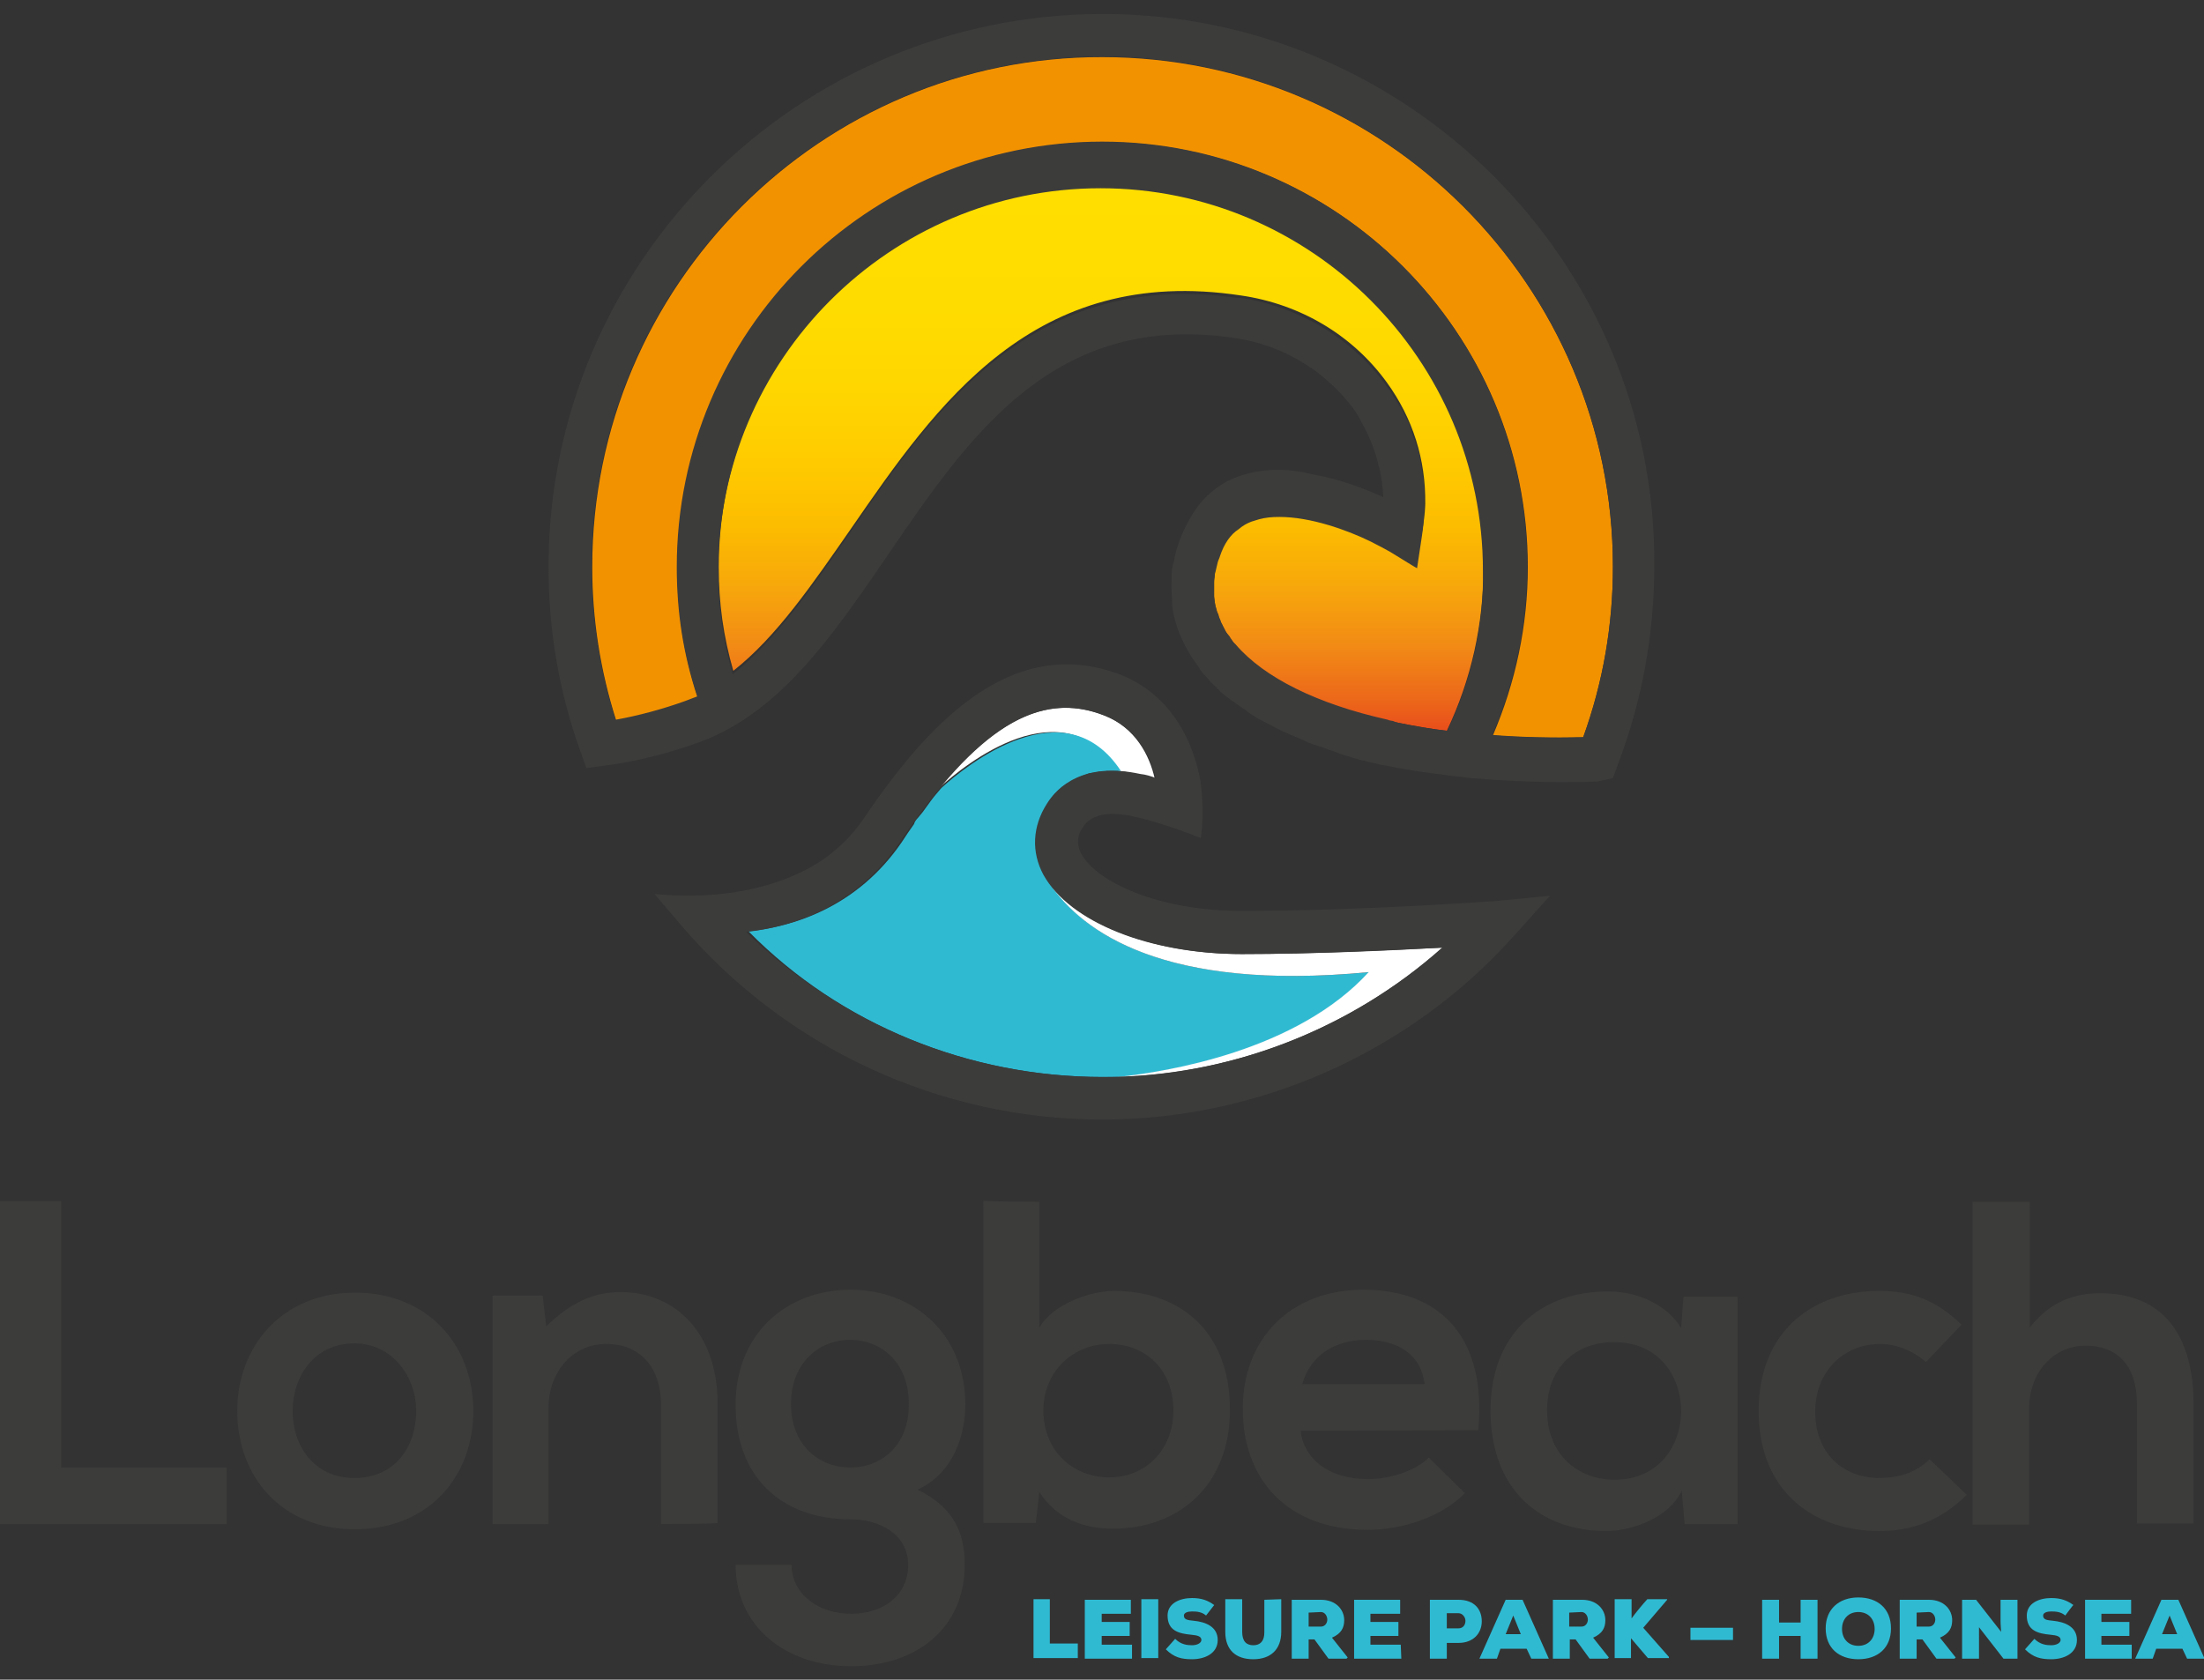
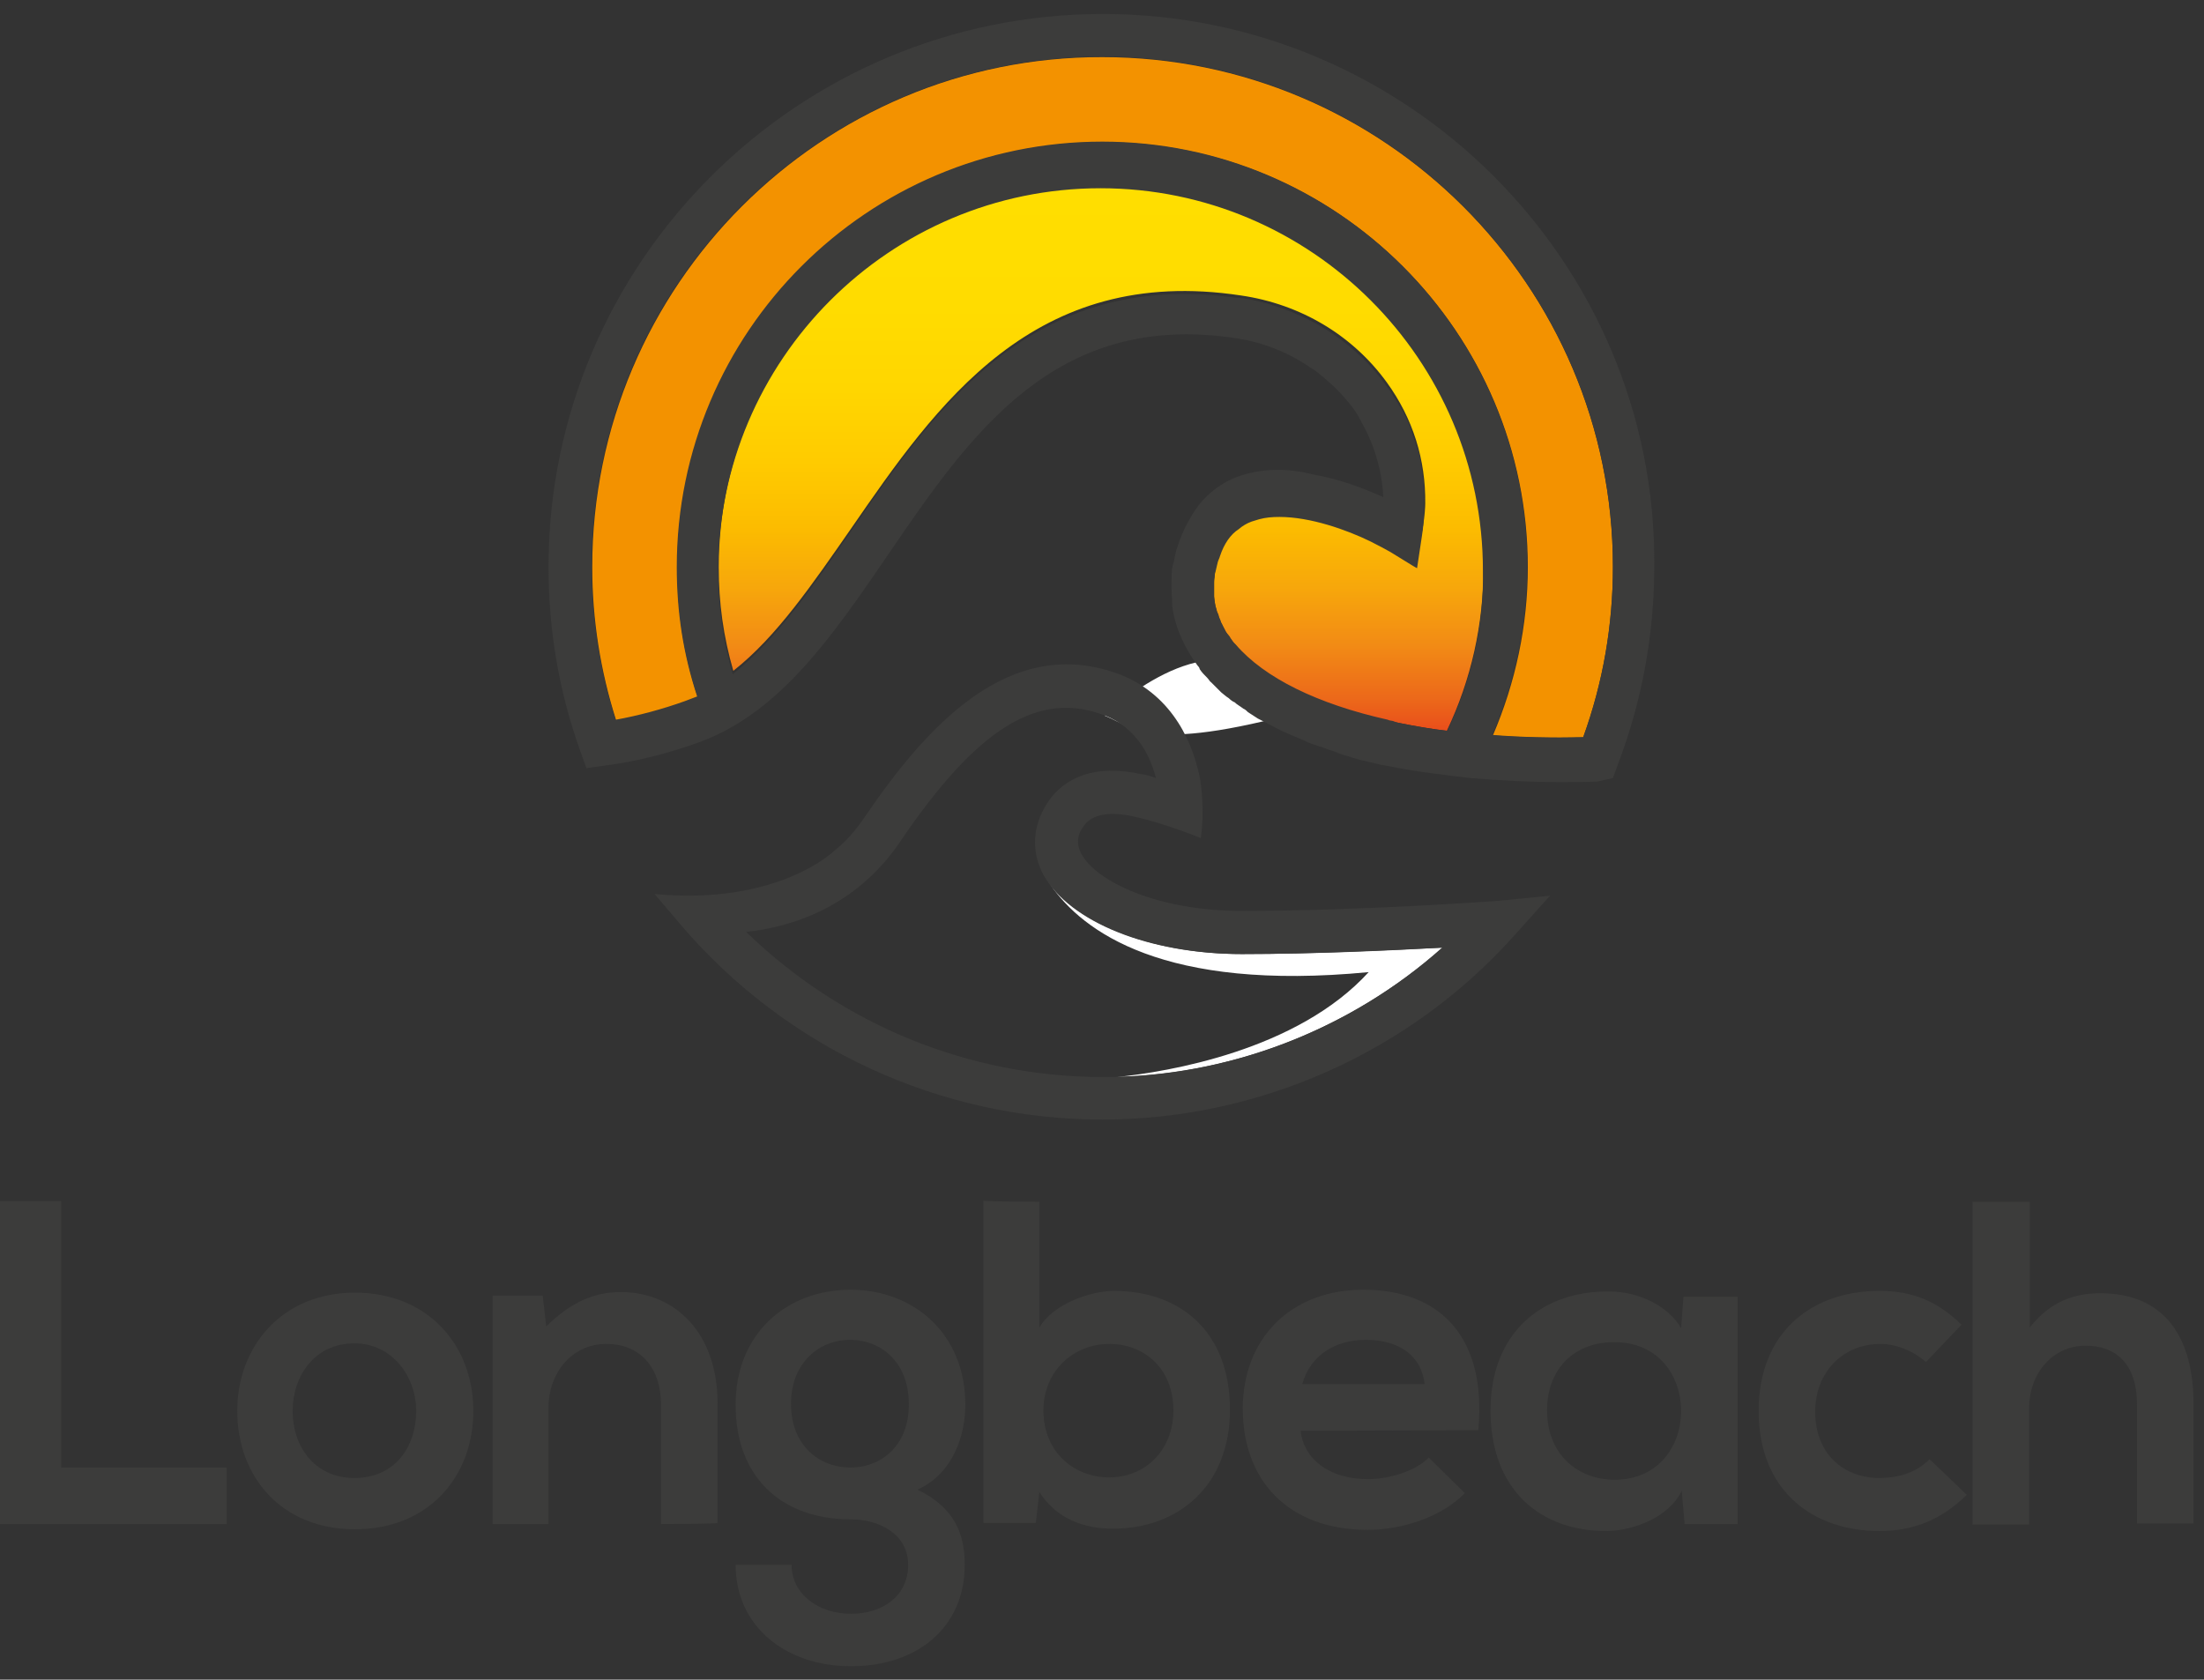
<svg xmlns="http://www.w3.org/2000/svg" version="1.1" id="Layer_1" x="0px" y="0px" viewBox="0 0 378.1 288.2" style="enable-background:new 0 0 378.1 288.2;" xml:space="preserve">
  <rect x="0" y="0" width="378.1" height="288.2" fill="#333333" stroke="none" />
  <style type="text/css">
	.st0{fill:#FFFFFF;}
	.st1{fill:#30BAD2;}
	.st2{fill:#F39200;}
	.st3{fill:url(#SVGID_1_);}
	.st4{fill:#3C3C3B;}
</style>
  <g>
    <g>
-       <path class="st0" d="M189.5,122.8c-9.3-3.7-18.1,0.1-28.4,12.4c4.5-4.1,21.2-17.6,30.8-2.9c1.1,0.1,2.2,0.3,3.5,0.6    c1,0.1,1.8,0.4,2.7,0.7C197.2,129.6,194.8,124.9,189.5,122.8z" />
-       <path class="st1" d="M189.2,184.8h2.7c8.6-0.8,30.8-4.5,43-18c-35.3,3.4-49.2-7-54.6-15c-0.1-0.1-0.3-0.4-0.4-0.6    c-0.3-0.4-0.6-0.8-0.7-1.1c-2.1-3.9-2-8.3,0.6-12.2c0.1-0.1,0.3-0.3,0.3-0.6l0.1-0.1c0.1-0.1,0.1-0.3,0.3-0.3    c0-0.1,0.1-0.1,0.1-0.3l0.3-0.3l0.3-0.3l0.3-0.3l0.3-0.3l0.3-0.3c0.1-0.1,0.3-0.1,0.4-0.3c0.1,0,0.1-0.1,0.3-0.1    c0.6-0.4,1.1-0.7,1.8-1.1c0.1,0,0.1-0.1,0.3-0.1c0.1-0.1,0.4-0.1,0.6-0.3c0.1,0,0.1-0.1,0.3-0.1c0.1-0.1,0.4-0.1,0.7-0.3    c0.1,0,0.3-0.1,0.3-0.1c0.3,0,0.4-0.1,0.7-0.1c0.1,0,0.3,0,0.4-0.1c0.3,0,0.6-0.1,0.7-0.1h0.4c0.3,0,0.6-0.1,0.8-0.1h2.5    c-9.6-14.6-26.4-1.1-30.8,2.9c-0.6,0.7-1.3,1.5-1.8,2.2c-0.3,0.4-0.6,0.8-0.8,1.1c-0.4,0.6-0.8,1.1-1.4,1.8    c-0.3,0.3-0.6,0.7-0.7,1.1c-0.7,1-1.4,2-2.1,3.1c-7.6,11.1-18.5,14.5-26.3,15.3C144.2,175.8,166.1,184.8,189.2,184.8L189.2,184.8z    " />
+       <path class="st0" d="M189.5,122.8c4.5-4.1,21.2-17.6,30.8-2.9c1.1,0.1,2.2,0.3,3.5,0.6    c1,0.1,1.8,0.4,2.7,0.7C197.2,129.6,194.8,124.9,189.5,122.8z" />
      <path class="st0" d="M191.7,184.8c20.6-0.6,40.4-8.6,55.8-22.2c-8.7,0.4-21.9,1.1-34.4,1.1c-14.7,0-27.5-4.8-32.9-11.9    c5.5,8,19.4,18.4,54.6,15C222.5,180.3,200.3,183.9,191.7,184.8z" />
      <path class="st2" d="M271.6,126.5c3.4-9.4,5.1-19.2,5.1-29.2c0-48.3-39.3-87.5-87.6-87.5c-48.2-0.1-87.5,39.2-87.5,87.5    c0,9,1.4,17.8,4.1,26.3c4.1-0.7,8-1.8,11.9-3.2l2.1-0.8c-2.4-7.3-3.5-14.5-3.5-22.2c0-40.3,32.7-73,73-73    c40.2,0,72.9,32.7,72.9,72.9c0,10-2.1,19.8-6,28.9C260.9,126.5,266.1,126.7,271.6,126.5z" />
      <linearGradient id="SVGID_1_" gradientUnits="userSpaceOnUse" x1="189.036" y1="111.532" x2="189.036" y2="17.852" gradientTransform="matrix(1 0 0 -1 0 143.276)">
        <stop offset="0" style="stop-color:#FFDE00" />
        <stop offset="0.223" style="stop-color:#FFDC00" />
        <stop offset="0.375" style="stop-color:#FFD600" />
        <stop offset="0.507" style="stop-color:#FFCB00" />
        <stop offset="0.626" style="stop-color:#FCBC00" />
        <stop offset="0.737" style="stop-color:#F7A70B" />
        <stop offset="0.843" style="stop-color:#F28B15" />
        <stop offset="0.942" style="stop-color:#EC681A" />
        <stop offset="1" style="stop-color:#E94E1B" />
      </linearGradient>
      <path class="st3" d="M238.6,94.1c-3.2-2-11.9-6-19-6c-1.7,0-3.4,0.3-4.8,0.8c-2.8,1.1-4.8,3.5-5.9,7.2c-1.4,4.6-0.8,9,1.8,12.9    c5.3,8.1,19,14,37.5,16.4c4.2-8.8,6.3-18.3,6.3-28.1c0-36.1-29.4-65.6-65.6-65.6c-36.1,0-65.6,29.4-65.6,65.6    c0,6.2,0.8,11.9,2.5,17.8c7.4-5.8,13.6-14.9,20.2-24.4c14.7-21.3,31.3-45.4,66.9-40c10.3,1.5,19.2,6.9,25,14.9    c4.5,6.2,6.7,13.3,6.6,20.8c0,1-0.3,5.9-2.1,10.3L238.6,94.1L238.6,94.1z" />
      <path class="st4" d="M189.2,2.4c-52.4,0-95.1,42.6-95.1,94.9c0,10.8,1.8,21.5,5.5,31.7l1,2.8l2.9-0.4c5.6-0.7,11.1-2.1,16.6-4.1    c13.8-5.1,22.8-18.3,32.3-32.2c14-20.5,28.5-41.7,59.4-37.1c4.9,0.7,9.3,2.5,13.2,5.2c0.7,0.4,1.4,1,2,1.5    c1.8,1.5,3.5,3.2,5.1,5.3c0.6,0.8,1.1,1.7,1.5,2.5c2.2,3.9,3.5,8.3,3.7,12.8c-3.1-1.4-7.4-3.1-12.1-3.9c-4.2-1.1-8.8-1.1-12.9,0.4    c-2.7,1-4.9,2.7-6.6,4.8c-1.5,2-2.8,4.4-3.7,7.2c-0.3,0.8-0.4,1.5-0.6,2.4v0.1c-0.3,0.8-0.4,1.7-0.4,2.4V99c0,0.8-0.1,1.5,0,2.4    v0.1c0,0.8,0.1,1.5,0.1,2.4v0.1c0.4,3.2,1.7,6.2,3.5,9c0,0,0,0.1,0.1,0.1c0.3,0.4,0.6,1,1,1.4c0,0.1,0.1,0.1,0.1,0.3    c0.4,0.6,0.8,1,1.3,1.5c0.3,0.3,0.4,0.6,0.7,0.8l1.7,1.7c0.4,0.3,0.8,0.7,1.3,1c0.3,0.3,0.7,0.6,1,0.7c0.4,0.4,1,0.7,1.5,1.1    c0.3,0.1,0.6,0.4,0.8,0.6c0.6,0.4,1.1,0.7,1.7,1.1l0.8,0.4c0.7,0.4,1.4,0.7,2.1,1.1c1.5,0.8,3.2,1.5,4.9,2.2l0.8,0.4    c0.7,0.3,1.3,0.4,2,0.7c0.6,0.1,1.1,0.4,1.7,0.6c0.6,0.1,1.1,0.4,1.7,0.6c0.7,0.3,1.5,0.4,2.2,0.7c0.4,0.1,1,0.3,1.4,0.4l3.4,0.8    c0.1,0,0.4,0.1,0.6,0.1c2.9,0.6,6,1.1,9.1,1.5h0.1c1,0.1,2,0.3,3.1,0.4l2.5,0.3c4.9,0.4,10.1,0.7,15.6,0.7c2.1,0,4.1,0,6.2-0.1    l2.7-0.6l0.8-2.2c4.2-11,6.3-22.5,6.3-34.3C284.1,44.9,241.4,2.4,189.2,2.4L189.2,2.4z M248.3,125.4c-2.8-0.3-5.5-0.8-8-1.3    c-0.4-0.1-0.7-0.1-1.1-0.3s-0.8-0.1-1.1-0.3c-12.1-2.7-21.2-7.2-26.1-12.9l-0.3-0.3c-0.3-0.3-0.4-0.6-0.6-0.8    c-0.1-0.3-0.4-0.6-0.6-0.8s-0.3-0.4-0.4-0.7l-0.4-0.8c-0.1-0.3-0.3-0.4-0.3-0.7c-0.1-0.3-0.3-0.6-0.3-0.8    c-0.1-0.3-0.1-0.4-0.3-0.7c-0.1-0.3-0.1-0.6-0.3-1c0-0.3-0.1-0.6-0.1-0.7c0-0.3-0.1-0.7-0.1-1v-2.4c0-0.4,0.1-0.7,0.1-1.1    c0-0.1,0-0.4,0.1-0.6l0.4-1.7c0.1-0.4,0.3-0.7,0.4-1.1c0.7-2.1,1.8-3.7,3.2-4.6c0.7-0.6,1.4-1,2.2-1.3l1.3-0.4    c1.1-0.3,2.2-0.4,3.5-0.4c5.3,0,11.5,2.2,15.6,4.2c1.4,0.7,2.5,1.3,3.4,1.8l3.9,2.4l0.7,0.4l0.8-5.3c0.3-1.8,0.4-3.5,0.4-5.3V84    c0-0.8-0.1-1.7-0.3-2.5v-0.3l-0.4-2.5c-0.1-0.8-0.4-1.7-0.7-2.4c0-0.1-0.1-0.3-0.1-0.4c-0.3-0.8-0.6-1.5-0.8-2.4    c0-0.1-0.1-0.1-0.1-0.3c-0.3-0.7-0.6-1.4-1-2.1c0-0.1-0.1-0.3-0.1-0.3l-1.3-2.1c-0.1-0.1-0.1-0.3-0.3-0.4    c-0.4-0.7-0.8-1.4-1.4-2.1c-1.5-2.1-3.2-4.1-5.2-5.8c-3.2-2.9-6.9-5.2-11.1-6.9c-2.8-1.1-5.8-2-8.8-2.4h-0.6    c-35.1-4.9-51.7,19-66.2,40.2c-6.6,9.6-12.8,18.5-20.2,24.4c-1.7-5.8-2.5-11.7-2.5-17.8c0-36.1,29.4-65.6,65.6-65.6    c36.1,0,65.6,29.4,65.6,65.6C254.6,107.2,252.5,116.6,248.3,125.4L248.3,125.4z M271.6,126.5c-5.5,0.1-10.7,0-15.6-0.4    c3.9-9.1,6-19,6-28.9c0-40.2-32.7-72.9-72.9-72.9c-40.3,0-73,32.7-73,73c0,7.7,1.1,14.9,3.5,22.2l-2.1,0.8    c-3.9,1.4-8,2.5-11.9,3.2c-2.7-8.4-4.1-17.3-4.1-26.3c0-48.3,39.3-87.5,87.6-87.5s87.6,39.3,87.6,87.5    C276.7,107.3,275,117.1,271.6,126.5z" />
      <path class="st4" d="M189.2,184.8c-23,0-44.8-9-61.2-24.9c7.7-0.8,18.7-4.2,26.3-15.3c13.3-19.7,23.9-26.3,35.3-21.8    c5.3,2.1,7.7,6.7,8.7,10.7c-0.8-0.3-1.7-0.6-2.7-0.7c-9.7-2.1-14.2,2.2-16,5.1c-2.5,3.9-2.7,8.3-0.6,12.2    c4.5,8.1,18.1,13.6,34,13.6c12.4,0,25.7-0.6,34.4-1.1C231.5,176.8,210.7,184.8,189.2,184.8 M256.7,154.6c-0.3,0-23.2,1.7-43.7,1.7    c-14.5,0-25-5.1-27.5-9.8c-0.8-1.5-0.8-3.1,0.3-4.6c1.5-2.4,4.8-2.5,7.7-2c0,0,4.8,0.8,12.5,3.9c0.7-4.9,0-9.3-0.1-10    c-1.1-5.8-4.4-14.3-13.6-18c-19.2-7.4-33.7,9.3-44.1,24.6c-1.5,2.2-3.2,4.1-5.1,5.6c0,0-9.6,9.4-30.8,7.4l4.5,5.3    c18.1,21.2,44.5,33.4,72.3,33.4c26.8,0,52.7-11.5,70.6-31.5l6.2-6.9L256.7,154.6L256.7,154.6z" />
    </g>
    <g>
      <path class="st4" d="M10.5,206.1v45.7h28.4v9.7H0v-55.4H10.5z M50.2,242.1c0,5.9,3.6,11.5,10.6,11.5c7.1,0,10.6-5.5,10.6-11.5    c0-5.9-4.1-11.6-10.6-11.6C53.9,230.5,50.2,236.2,50.2,242.1 M81.2,242.1c0,11.2-7.6,20.3-20.3,20.3s-20.2-9.1-20.2-20.3    c0-11.1,7.7-20.3,20.2-20.3S81.2,230.8,81.2,242.1 M113.4,261.5V241c0-5.9-3.2-10.4-9.4-10.4c-5.9,0-9.9,5-9.9,10.9v20h-9.6v-39.2    h8.6l0.6,5.3c4-3.9,7.9-5.9,12.8-5.9c9.2,0,16.6,6.9,16.6,19.1v20.5C123.1,261.5,113.4,261.5,113.4,261.5z M179,242    c0,7.1,5.2,11.5,11.3,11.5c6.2,0,11-4.7,11-11.5c0-7.1-4.9-11.4-11-11.4C184.2,230.6,179,235.2,179,242 M178.3,206.2v21.6    c2.3-4,8.7-6.3,12.8-6.3c11.4,0,19.9,7,19.9,20.4c0,12.8-8.6,20.4-20.1,20.4c-4.8,0-9.6-1.6-12.6-6.3l-0.6,5.3h-9v-55.3    C168.7,206.2,178.3,206.2,178.3,206.2z M244.4,237.5c-0.6-5.1-4.6-7.6-10.1-7.6c-5.2,0-9.5,2.6-10.9,7.6H244.4z M223.1,245.5    c0.6,4.8,4.8,8.3,11.6,8.3c3.6,0,8.2-1.4,10.4-3.7l6.2,6.1c-4.1,4.2-10.9,6.3-16.7,6.3c-13.4,0-21.4-8.3-21.4-20.8    c0-11.9,8.1-20.4,20.7-20.4c13.1,0,21.2,8.1,19.7,24.1L223.1,245.5L223.1,245.5z M265.4,242c0,7.5,5.2,11.9,11.6,11.9    c15.2,0,15.2-23.6,0-23.6C270.5,230.2,265.4,234.5,265.4,242 M288.8,222.5h9.3v39H289l-0.5-5.7c-2.2,4.6-8.3,6.8-12.7,6.9    c-11.6,0.1-20.1-7.1-20.1-20.7c0-13.4,8.9-20.5,20.3-20.4c5.2,0,10.2,2.5,12.4,6.3L288.8,222.5L288.8,222.5z M337.4,256.5    c-4.5,4.4-9.3,6.2-15,6.2c-11.3,0-20.7-6.8-20.7-20.6c0-13.8,9.4-20.6,20.7-20.6c5.5,0,9.8,1.6,14.1,5.8l-6.1,6.4    c-2.3-2-5.2-3.1-7.8-3.1c-6.4,0-11.2,4.8-11.2,11.6c0,7.5,5.1,11.4,11,11.4c3.1,0,6.2-0.8,8.6-3.2    C331,250.3,337.4,256.5,337.4,256.5z M348.2,206.1v21.7c3.5-4.5,7.7-5.9,12.1-5.9c11,0,16,7.5,16,19v20.5h-9.7V241    c0-7.1-3.7-10.1-8.8-10.1c-5.7,0-9.7,4.8-9.7,10.7v20h-9.7v-55.4H348.2z M157.4,255.6c6.4-2.9,8.2-9.8,8.2-14.5V241    c0-12.1-8.8-19.7-19.7-19.7c-10.9,0-19.7,7.5-19.7,19.7v0.1c0,12.1,7.6,19.6,19.8,19.6c4.8,0,9.8,2.5,9.8,7.8    c0,5.3-4.3,8.4-9.8,8.4s-10.2-3.3-10.2-8.4h-9.6c0,10.5,8.5,17.4,19.8,17.4c11.3,0,19.5-6.6,19.5-17.4    C165.5,263.5,164,258.8,157.4,255.6z M145.9,251.8c-5.6,0-10.2-4-10.2-10.9v-0.1c0-6.7,4.6-10.9,10.1-10.9    c5.6,0,10.1,4.1,10.1,10.9v0.1C156,247.7,151.5,251.8,145.9,251.8z" />
-       <path class="st1" d="M180.1,274.4v7.6h4.8v2.5h-7.6v-10.1H180.1z M194.2,284.6h-8.1v-10.1h7.9v2.4H189v1.4h4.8v2.4H189v1.5h5.2    L194.2,284.6z M195.8,274.4h2.9v10.1h-2.9V274.4z M206.9,277.2c-0.7-0.6-1.5-0.7-2.4-0.7c-0.7,0-1.4,0.2-1.4,0.7    c0,0.7,0.6,0.8,1.7,0.9c2,0.2,4.1,1,4.1,3.3s-2.2,3.3-4.4,3.3c-1.8,0-3.1-0.3-4.5-1.7l1.6-1.8c1,1,2.1,1.1,2.9,1.1    c0.9,0,1.6-0.4,1.6-0.9c0-0.6-0.6-0.8-1.7-0.9c-2.2-0.2-4.1-0.7-4.1-3.3c0-2.1,2.1-3,4.2-3c1.6,0,2.7,0.4,3.8,1.2L206.9,277.2    L206.9,277.2z M219.8,274.4v5.6c0,3-1.8,4.7-4.8,4.7s-4.8-1.6-4.8-4.7v-5.6h2.9v5.6c0,1.6,0.7,2.3,1.9,2.3s1.9-0.7,1.9-2.2v-5.6    L219.8,274.4L219.8,274.4z M224.5,276.7v2.4h2.1c0.7,0,1.1-0.6,1.1-1.2s-0.4-1.3-1.1-1.3L224.5,276.7L224.5,276.7z M231,284.6    h-3.1l-2.4-3.3h-1v3.3h-2.9v-10.1h5c2.6,0,4,1.7,4,3.5c0,1.3-0.5,2.3-2.1,3l2.7,3.4L231,284.6L231,284.6z M240.4,284.6h-8.1v-10.1    h7.9v2.4h-5.1v1.4h4.8v2.4h-4.8v1.5h5.2L240.4,284.6z M248.2,279.4h2c0.8,0,1.2-0.6,1.2-1.3c0-0.6-0.5-1.3-1.2-1.3h-2V279.4z     M248.2,281.8v2.8h-2.9v-10.1h4.9c2.8,0,4,1.7,4,3.7c0,2-1.4,3.7-4,3.7H248.2L248.2,281.8z M259.6,277.2l-1.3,3.2h2.6L259.6,277.2    z M261.9,282.9h-4.5l-0.6,1.7h-3l4.5-10.1h2.9l4.5,10.1h-3L261.9,282.9z M269.2,276.7v2.4h2.1c0.7,0,1.1-0.6,1.1-1.2    s-0.4-1.3-1.1-1.3L269.2,276.7L269.2,276.7z M275.8,284.6h-3.1l-2.4-3.3h-1v3.3h-2.9v-10.1h5c2.6,0,4,1.7,4,3.5    c0,1.3-0.5,2.3-2.1,3l2.7,3.4L275.8,284.6L275.8,284.6z M286,274.5l-4.1,4.8c1.4,1.6,3,3.4,4.4,5v0.2h-3.6l-2.9-3.4v3.4H277v-10.1    h2.9v3.3c0.8-1.1,1.8-2.3,2.7-3.3h3.4L286,274.5L286,274.5z M290,279.3h7.3v2.1H290V279.3z M308.9,284.6v-3.9h-3.7v3.9h-2.9v-10.1    h2.9v3.9h3.7v-3.9h2.9v10.1H308.9z M318.8,276.6c-1.7,0-2.8,1.2-2.8,2.9s1.1,2.9,2.8,2.9c1.7,0,2.8-1.2,2.8-2.9    S320.5,276.6,318.8,276.6 M318.8,284.7c-3.3,0-5.6-1.9-5.6-5.3c0-3.3,2.3-5.3,5.6-5.3c3.3,0,5.6,1.9,5.6,5.3    S322.1,284.7,318.8,284.7 M328.8,276.7v2.4h2.1c0.7,0,1.1-0.6,1.1-1.2s-0.4-1.3-1.1-1.3L328.8,276.7L328.8,276.7z M335.3,284.6    h-3.1l-2.4-3.3h-1v3.3h-2.9v-10.1h5c2.6,0,4,1.7,4,3.5c0,1.3-0.5,2.3-2.1,3l2.7,3.4L335.3,284.6L335.3,284.6z M343.3,280    c-0.1-1.2-0.1-1.7-0.1-2v-3.5h2.9v10.1h-2.4l-4.2-5.4v5.4h-2.9v-10.1h2.4L343.3,280L343.3,280z M354.3,277.2    c-0.7-0.6-1.5-0.7-2.4-0.7c-0.7,0-1.4,0.2-1.4,0.7c0,0.7,0.6,0.8,1.7,0.9c2,0.2,4.1,1,4.1,3.3s-2.2,3.3-4.4,3.3    c-1.8,0-3.1-0.3-4.5-1.7l1.6-1.8c1,1,2.1,1.1,2.9,1.1c0.9,0,1.6-0.4,1.6-0.9c0-0.6-0.6-0.8-1.7-0.9c-2.2-0.2-4.1-0.7-4.1-3.3    c0-2.1,2.1-3,4.2-3c1.6,0,2.7,0.4,3.8,1.2C355.7,275.3,354.3,277.2,354.3,277.2z M365.8,284.6h-8.1v-10.1h7.9v2.4h-5.1v1.4h4.8    v2.4h-4.8v1.5h5.2V284.6z M372.2,277.2l-1.3,3.2h2.6L372.2,277.2L372.2,277.2z M374.4,282.9h-4.5l-0.6,1.7h-3l4.5-10.1h2.9    l4.5,10.1h-3L374.4,282.9z" />
    </g>
  </g>
</svg>